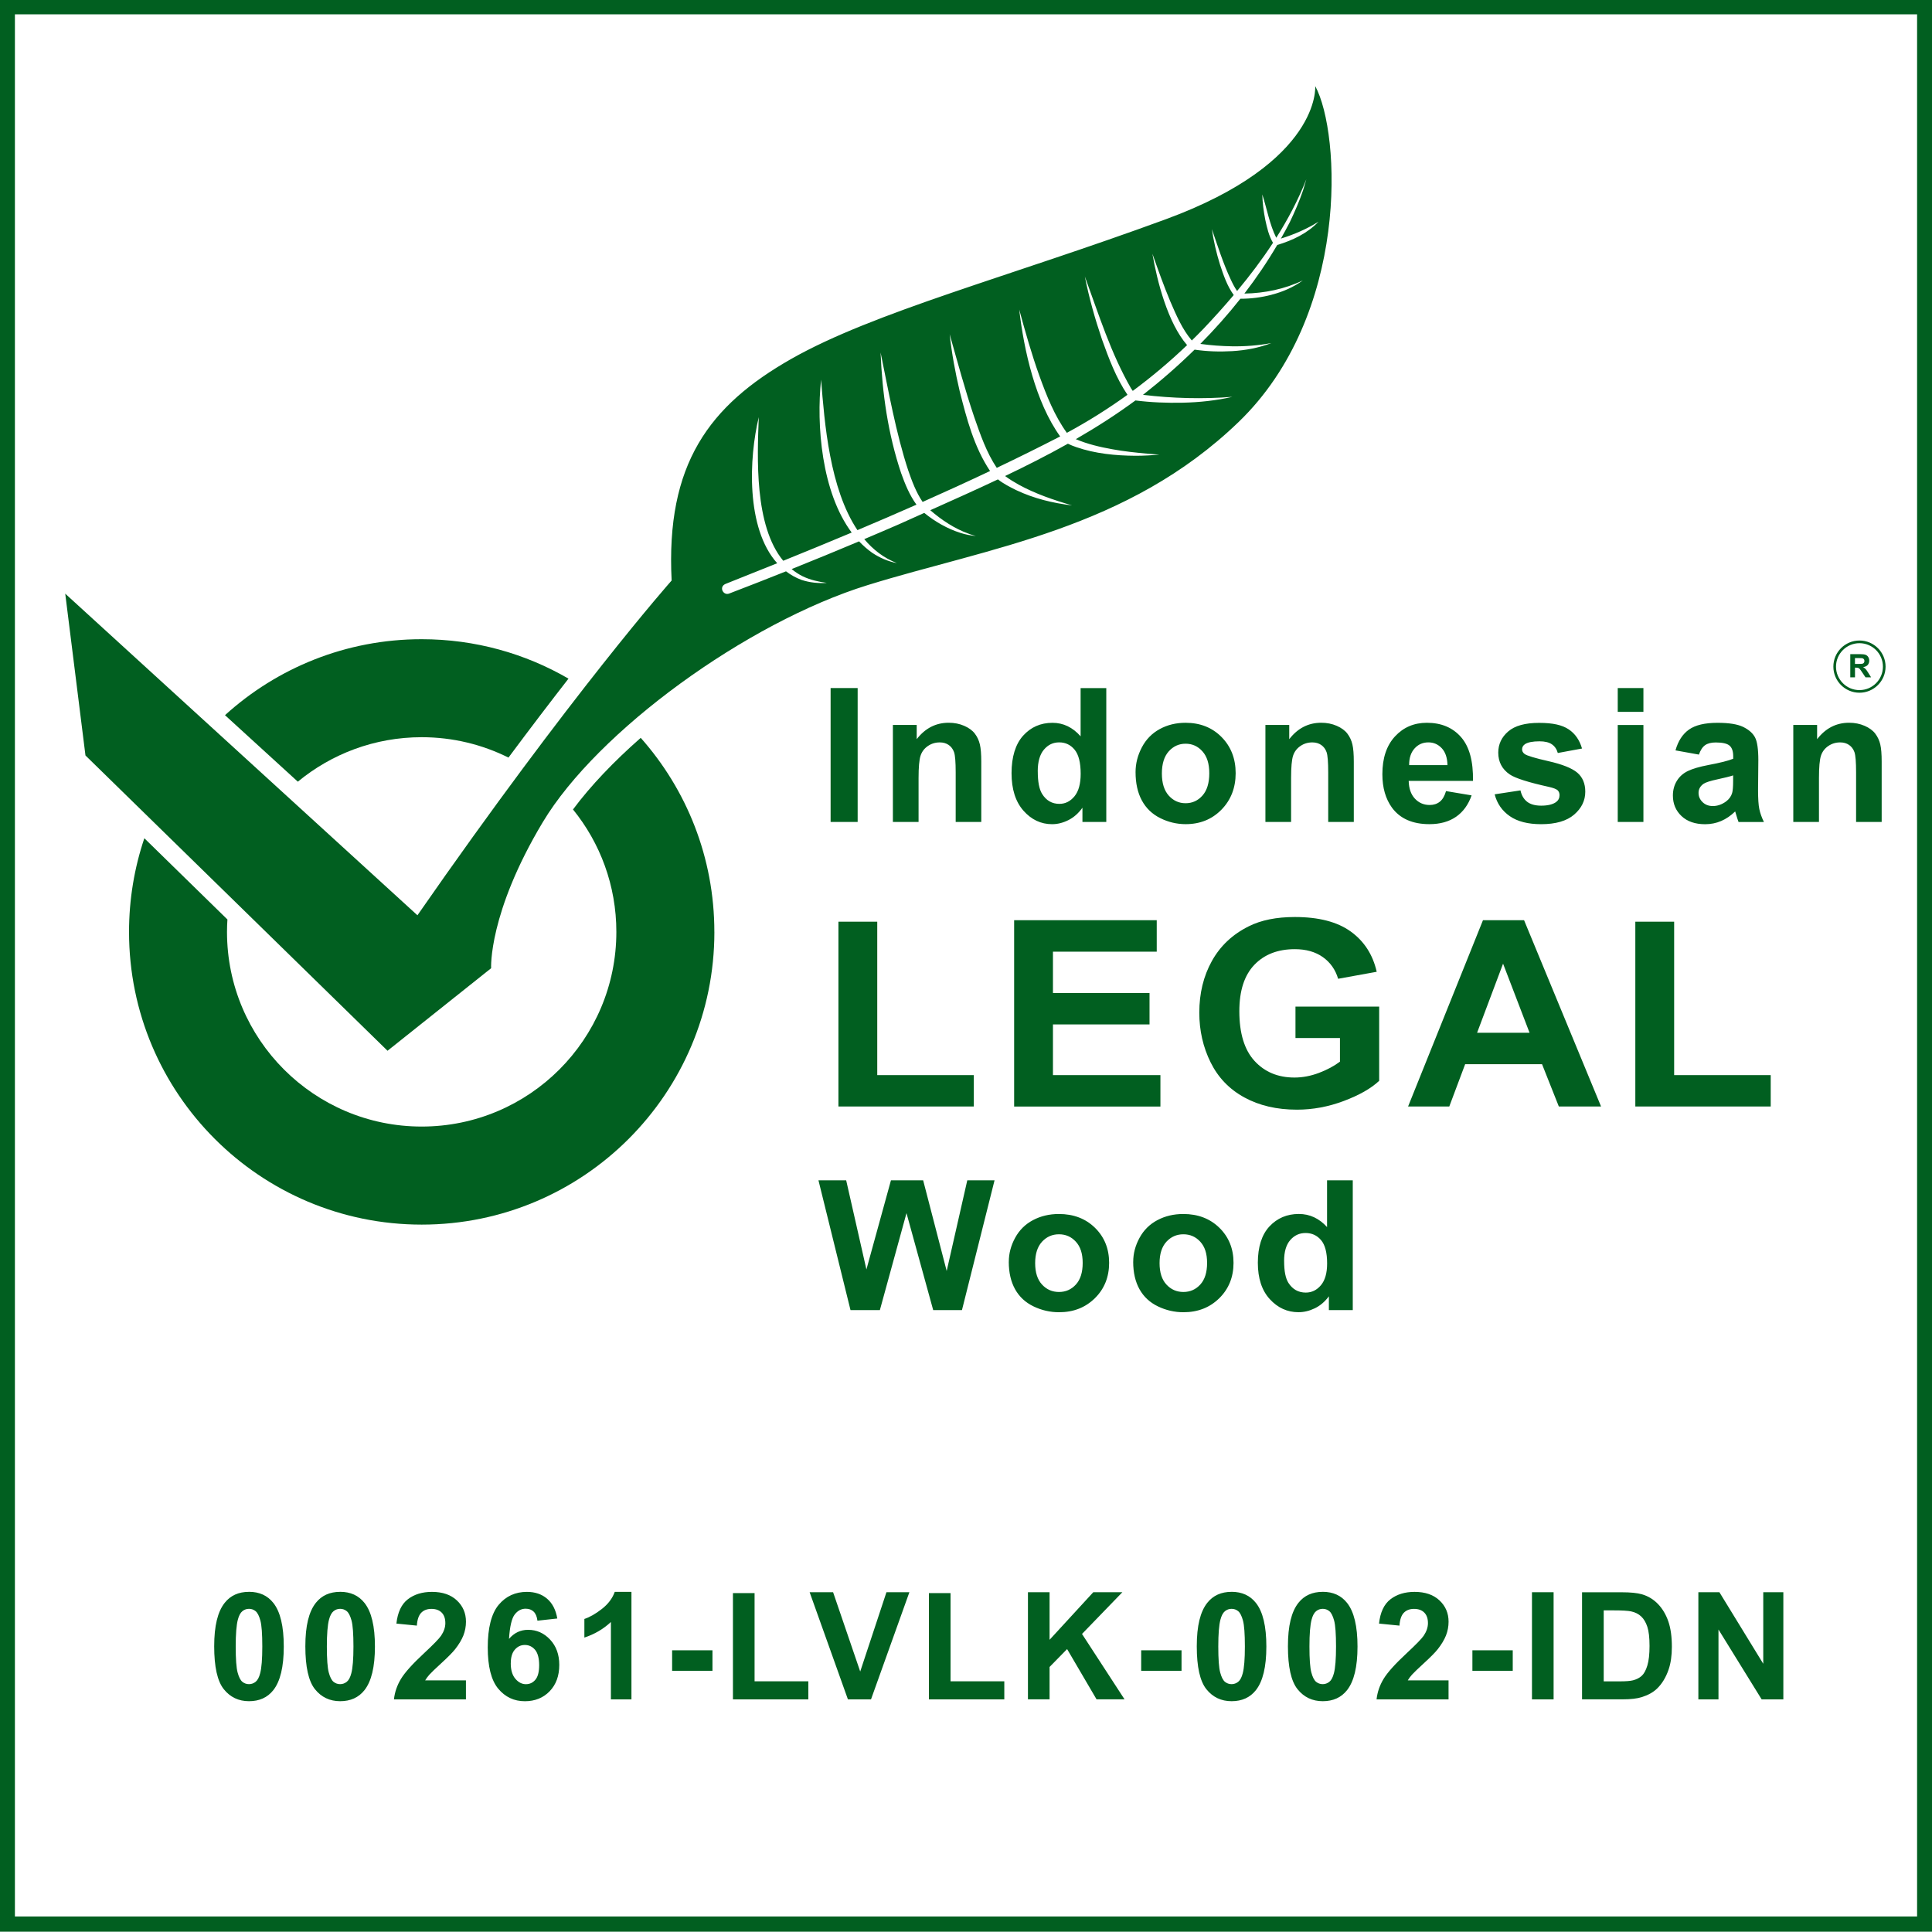
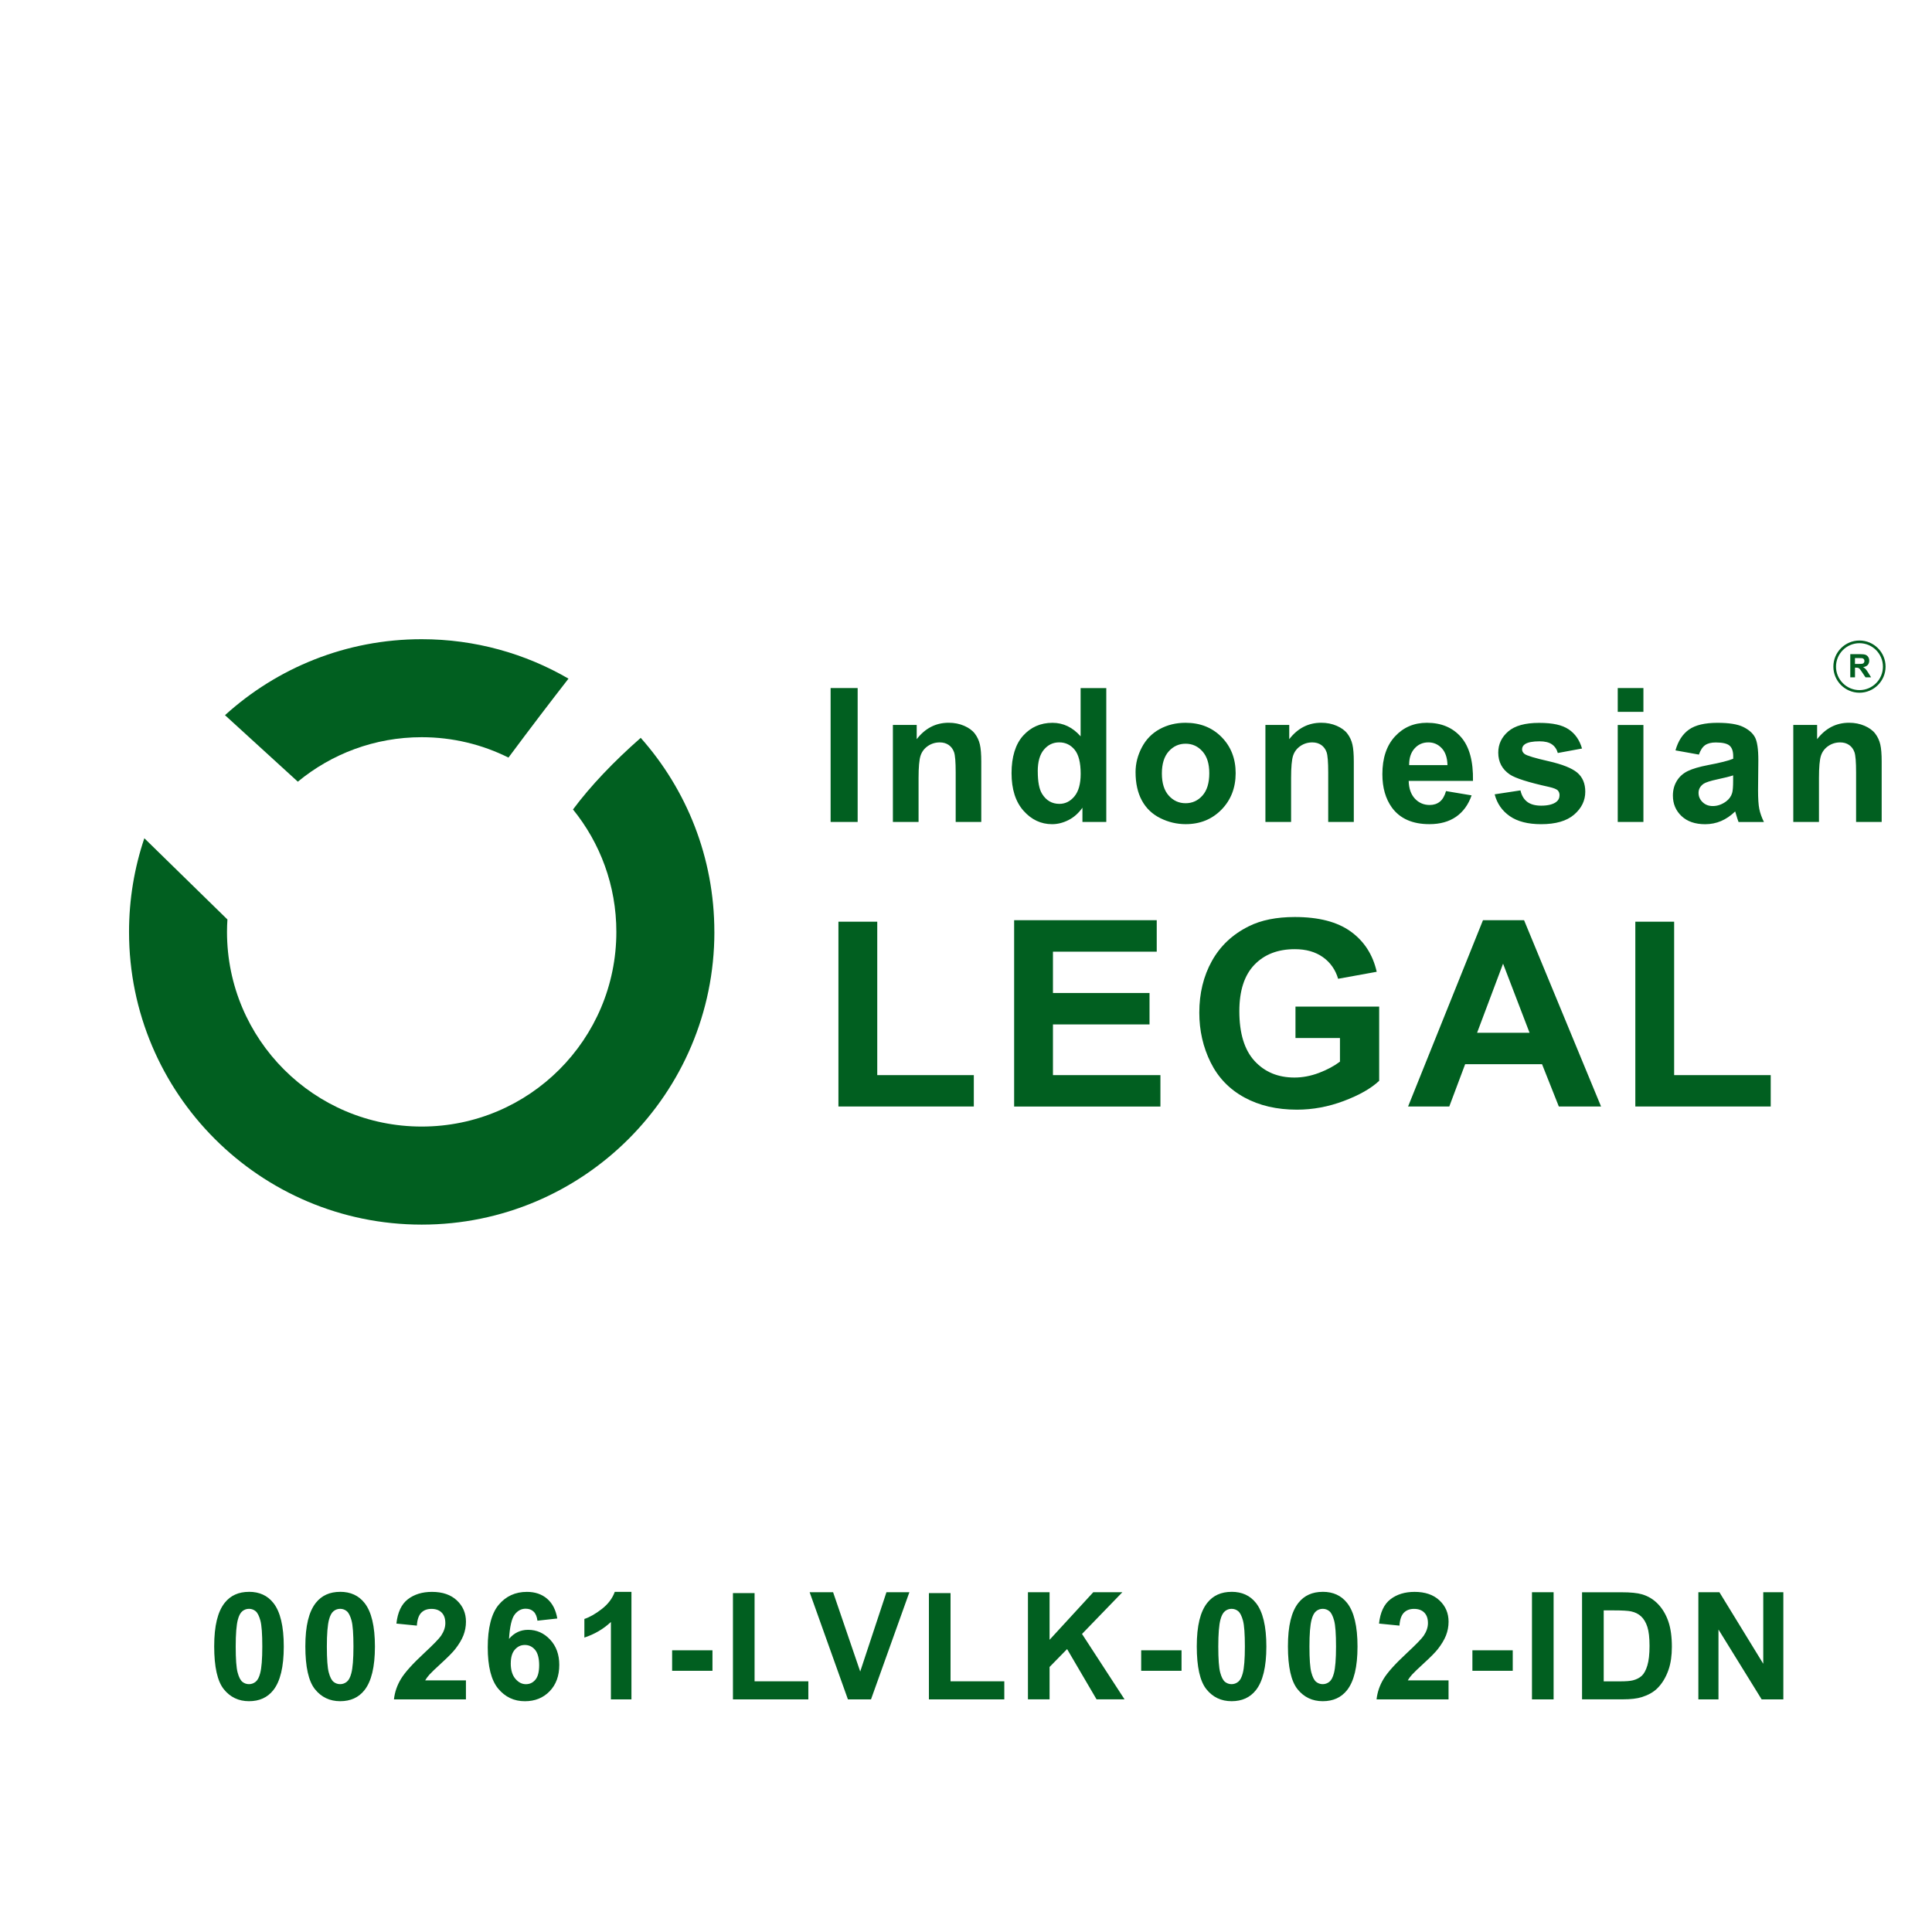
<svg xmlns="http://www.w3.org/2000/svg" xmlns:xlink="http://www.w3.org/1999/xlink" width="635px" height="635px" viewBox="0 0 635 635" version="1.1">
  <defs>
    <path d="M635 0L635 0L635 635L0 635L0 0L635 0Z" id="path_1" />
    <clipPath id="clip_1">
      <use xlink:href="#path_1" clip-rule="evenodd" fill-rule="evenodd" />
    </clipPath>
  </defs>
  <g id="wood-legal" clip-path="url(#clip_1)">
    <path d="M635 0L635 0L635 635L0 635L0 0L635 0Z" id="wood-legal" fill="none" stroke="none" />
    <g id="Group-2" transform="translate(-0.1 -0.29)">
      <path d="M81.94 523.48C85.35 523.48 88.02 524.7 89.94 527.13C92.23 530.01 93.37 534.79 93.37 541.47C93.37 548.15 92.22 552.92 89.91 555.83C88 558.23 85.35 559.43 81.94 559.43C78.53 559.43 75.75 558.11 73.65 555.48C71.55 552.85 70.5 548.15 70.5 541.4C70.5 534.65 71.65 530 73.96 527.09C75.87 524.69 78.52 523.49 81.93 523.49L81.94 523.48ZM81.94 529.07C81.12 529.07 80.4 529.33 79.76 529.85C79.12 530.37 78.62 531.3 78.27 532.65C77.81 534.4 77.57 537.33 77.57 541.46C77.57 545.59 77.78 548.43 78.19 549.97C78.6 551.51 79.13 552.54 79.76 553.06C80.39 553.57 81.12 553.83 81.93 553.83C82.74 553.83 83.47 553.57 84.12 553.05C84.77 552.53 85.26 551.6 85.61 550.25C86.07 548.52 86.31 545.59 86.31 541.46C86.31 537.33 86.1 534.49 85.69 532.95C85.27 531.41 84.75 530.37 84.12 529.85C83.49 529.33 82.76 529.07 81.95 529.07L81.94 529.07ZM111.9 523.48C115.31 523.48 117.98 524.7 119.9 527.13C122.19 530.01 123.33 534.79 123.33 541.47C123.33 548.15 122.18 552.92 119.87 555.83C117.96 558.23 115.31 559.43 111.9 559.43C108.49 559.43 105.71 558.11 103.61 555.48C101.51 552.85 100.46 548.15 100.46 541.4C100.46 534.65 101.61 530 103.92 527.09C105.83 524.69 108.48 523.49 111.89 523.49L111.9 523.48ZM111.9 529.07C111.08 529.07 110.36 529.33 109.72 529.85C109.08 530.37 108.58 531.3 108.23 532.65C107.77 534.4 107.53 537.33 107.53 541.46C107.53 545.59 107.74 548.43 108.15 549.97C108.56 551.51 109.09 552.54 109.72 553.06C110.35 553.57 111.08 553.83 111.89 553.83C112.7 553.83 113.43 553.57 114.08 553.05C114.73 552.53 115.22 551.6 115.57 550.25C116.03 548.52 116.27 545.59 116.27 541.46C116.27 537.33 116.06 534.49 115.65 532.95C115.23 531.41 114.71 530.37 114.08 529.85C113.45 529.33 112.72 529.07 111.91 529.07L111.9 529.07ZM153.24 552.57L153.24 558.84L129.58 558.84C129.84 556.47 130.6 554.23 131.89 552.1C133.17 549.98 135.7 547.17 139.48 543.66C142.52 540.83 144.39 538.91 145.08 537.9C146.01 536.51 146.47 535.13 146.47 533.77C146.47 532.27 146.07 531.11 145.26 530.3C144.45 529.49 143.33 529.09 141.91 529.09C140.49 529.09 139.38 529.51 138.55 530.36C137.72 531.21 137.24 532.62 137.11 534.59L130.39 533.92C130.79 530.21 132.05 527.54 134.16 525.92C136.27 524.3 138.91 523.5 142.08 523.5C145.55 523.5 148.28 524.44 150.27 526.31C152.26 528.18 153.25 530.51 153.25 533.3C153.25 534.88 152.96 536.39 152.4 537.83C151.83 539.26 150.93 540.76 149.7 542.33C148.88 543.37 147.41 544.87 145.28 546.82C143.15 548.77 141.8 550.07 141.23 550.71C140.66 551.35 140.2 551.97 139.85 552.58L153.25 552.58L153.24 552.57ZM183.27 532.25L176.74 532.97C176.58 531.63 176.16 530.63 175.49 529.99C174.82 529.35 173.95 529.03 172.87 529.03C171.45 529.03 170.24 529.67 169.26 530.95C168.28 532.23 167.66 534.9 167.4 538.95C169.08 536.97 171.17 535.97 173.67 535.97C176.49 535.97 178.9 537.04 180.91 539.19C182.92 541.34 183.92 544.11 183.92 547.5C183.92 551.1 182.86 553.99 180.75 556.17C178.64 558.35 175.92 559.44 172.61 559.44C169.06 559.44 166.13 558.06 163.84 555.3C161.55 552.54 160.41 548.01 160.41 541.72C160.41 535.43 161.6 530.62 163.99 527.77C166.37 524.92 169.47 523.5 173.28 523.5C175.95 523.5 178.17 524.25 179.92 525.75C181.67 527.25 182.79 529.42 183.27 532.27L183.27 532.25ZM167.97 546.97C167.97 549.16 168.47 550.86 169.48 552.05C170.49 553.24 171.64 553.84 172.94 553.84C174.24 553.84 175.23 553.35 176.06 552.38C176.89 551.4 177.31 549.8 177.31 547.58C177.31 545.36 176.86 543.61 175.97 542.55C175.07 541.49 173.95 540.95 172.61 540.95C171.27 540.95 170.22 541.46 169.32 542.48C168.42 543.5 167.98 545 167.98 546.98L167.97 546.97ZM207.64 558.83L200.89 558.83L200.89 533.4C198.43 535.71 195.52 537.41 192.17 538.52L192.17 532.4C193.93 531.82 195.84 530.73 197.91 529.12C199.98 527.51 201.39 525.63 202.16 523.49L207.64 523.49L207.64 558.84L207.64 558.83ZM221.01 549.44L221.01 542.69L234.27 542.69L234.27 549.44L221.01 549.44L221.01 549.44ZM241 558.83L241 523.91L248.11 523.91L248.11 552.9L265.78 552.9L265.78 558.83L241 558.83L241 558.83ZM278.79 558.83L266.21 523.62L273.92 523.62L282.83 549.68L291.45 523.62L298.99 523.62L286.38 558.83L278.79 558.83L278.79 558.83ZM305.41 558.83L305.41 523.91L312.52 523.91L312.52 552.9L330.19 552.9L330.19 558.83L305.41 558.83L305.41 558.83ZM337.96 558.83L337.96 523.62L345.07 523.62L345.07 539.25L359.43 523.62L368.99 523.62L355.73 537.33L369.71 558.82L360.51 558.82L350.83 542.3L345.07 548.18L345.07 558.82L337.96 558.82L337.96 558.83ZM375.18 549.44L375.18 542.69L388.44 542.69L388.44 549.44L375.18 549.44L375.18 549.44ZM404.89 523.48C408.3 523.48 410.97 524.7 412.89 527.13C415.18 530.01 416.32 534.79 416.32 541.47C416.32 548.15 415.17 552.92 412.86 555.83C410.95 558.23 408.3 559.43 404.89 559.43C401.48 559.43 398.7 558.11 396.6 555.48C394.5 552.85 393.45 548.15 393.45 541.4C393.45 534.65 394.6 530 396.91 527.09C398.82 524.69 401.47 523.49 404.88 523.49L404.89 523.48ZM404.89 529.07C404.07 529.07 403.35 529.33 402.71 529.85C402.07 530.37 401.57 531.3 401.22 532.65C400.76 534.4 400.52 537.33 400.52 541.46C400.52 545.59 400.73 548.43 401.14 549.97C401.55 551.51 402.08 552.54 402.71 553.06C403.34 553.57 404.07 553.83 404.88 553.83C405.69 553.83 406.42 553.57 407.07 553.05C407.72 552.53 408.21 551.6 408.56 550.25C409.02 548.52 409.26 545.59 409.26 541.46C409.26 537.33 409.05 534.49 408.64 532.95C408.22 531.41 407.7 530.37 407.07 529.85C406.44 529.33 405.71 529.07 404.9 529.07L404.89 529.07ZM434.85 523.48C438.26 523.48 440.93 524.7 442.85 527.13C445.14 530.01 446.28 534.79 446.28 541.47C446.28 548.15 445.13 552.92 442.82 555.83C440.91 558.23 438.26 559.43 434.85 559.43C431.44 559.43 428.66 558.11 426.56 555.48C424.46 552.85 423.41 548.15 423.41 541.4C423.41 534.65 424.56 530 426.87 527.09C428.78 524.69 431.43 523.49 434.84 523.49L434.85 523.48ZM434.85 529.07C434.03 529.07 433.31 529.33 432.67 529.85C432.03 530.37 431.53 531.3 431.18 532.65C430.72 534.4 430.48 537.33 430.48 541.46C430.48 545.59 430.69 548.43 431.1 549.97C431.51 551.51 432.04 552.54 432.67 553.06C433.3 553.57 434.03 553.83 434.84 553.83C435.65 553.83 436.38 553.57 437.03 553.05C437.68 552.53 438.17 551.6 438.52 550.25C438.98 548.52 439.22 545.59 439.22 541.46C439.22 537.33 439.01 534.49 438.6 532.95C438.18 531.41 437.66 530.37 437.03 529.85C436.4 529.33 435.67 529.07 434.86 529.07L434.85 529.07ZM476.2 552.57L476.2 558.84L452.54 558.84C452.8 556.47 453.56 554.23 454.85 552.1C456.13 549.98 458.66 547.17 462.44 543.66C465.48 540.83 467.35 538.91 468.04 537.9C468.97 536.51 469.43 535.13 469.43 533.77C469.43 532.27 469.03 531.11 468.22 530.3C467.41 529.49 466.29 529.09 464.87 529.09C463.45 529.09 462.34 529.51 461.51 530.36C460.68 531.21 460.2 532.62 460.07 534.59L453.35 533.92C453.75 530.21 455.01 527.54 457.12 525.92C459.23 524.3 461.87 523.5 465.04 523.5C468.51 523.5 471.24 524.44 473.23 526.31C475.22 528.18 476.21 530.51 476.21 533.3C476.21 534.88 475.92 536.39 475.36 537.83C474.79 539.26 473.89 540.76 472.66 542.33C471.84 543.37 470.37 544.87 468.24 546.82C466.11 548.77 464.76 550.07 464.19 550.71C463.62 551.35 463.16 551.97 462.81 552.58L476.21 552.58L476.2 552.57ZM484.04 549.44L484.04 542.69L497.3 542.69L497.3 549.44L484.04 549.44L484.04 549.44ZM503.62 558.83L503.62 523.62L510.73 523.62L510.73 558.83L503.62 558.83L503.62 558.83ZM520.09 523.63L533.08 523.63C536.01 523.63 538.24 523.85 539.78 524.3C541.85 524.91 543.61 525.99 545.09 527.54C546.56 529.09 547.68 531 548.45 533.24C549.22 535.48 549.6 538.26 549.6 541.56C549.6 544.46 549.24 546.96 548.52 549.05C547.64 551.61 546.38 553.68 544.75 555.27C543.52 556.47 541.85 557.41 539.75 558.08C538.18 558.58 536.08 558.82 533.46 558.82L520.08 558.82L520.08 523.61L520.09 523.63ZM527.2 529.59L527.2 552.91L532.51 552.91C534.5 552.91 535.93 552.8 536.81 552.57C537.96 552.28 538.92 551.79 539.68 551.11C540.44 550.42 541.06 549.29 541.54 547.71C542.02 546.13 542.26 543.98 542.26 541.26C542.26 538.54 542.02 536.45 541.54 534.99C541.06 533.53 540.39 532.4 539.52 531.58C538.65 530.76 537.56 530.21 536.23 529.92C535.24 529.7 533.29 529.58 530.39 529.58L527.2 529.58L527.2 529.59ZM558.31 558.83L558.31 523.62L565.23 523.62L579.64 547.13L579.64 523.62L586.24 523.62L586.24 558.83L579.11 558.83L564.92 535.87L564.92 558.83L558.32 558.83L558.31 558.83Z" id="Group" fill="#015F20" fill-rule="evenodd" stroke="none" />
      <path d="M273.1 270.45L273.1 226.44L281.99 226.44L281.99 270.45L273.1 270.45L273.1 270.45ZM322.65 270.45L314.21 270.45L314.21 254.18C314.21 250.74 314.03 248.51 313.67 247.5C313.31 246.49 312.72 245.7 311.91 245.14C311.1 244.58 310.12 244.3 308.98 244.3C307.52 244.3 306.21 244.7 305.05 245.5C303.89 246.3 303.09 247.36 302.66 248.68C302.23 250 302.01 252.44 302.01 256L302.01 270.44L293.57 270.44L293.57 238.56L301.4 238.56L301.4 243.24C304.18 239.64 307.68 237.84 311.91 237.84C313.77 237.84 315.47 238.18 317.01 238.85C318.55 239.52 319.72 240.38 320.51 241.42C321.3 242.46 321.85 243.64 322.16 244.96C322.47 246.28 322.62 248.17 322.62 250.63L322.62 270.44L322.65 270.45ZM363.7 270.45L355.87 270.45L355.87 265.77C354.57 267.59 353.03 268.95 351.26 269.84C349.49 270.73 347.7 271.18 345.9 271.18C342.24 271.18 339.1 269.7 336.49 266.75C333.88 263.8 332.57 259.68 332.57 254.4C332.57 249.12 333.84 244.89 336.38 242.08C338.92 239.27 342.13 237.86 346.02 237.86C349.58 237.86 352.66 239.34 355.27 242.3L355.27 226.45L363.71 226.45L363.71 270.46L363.7 270.45ZM341.19 253.82C341.19 257.22 341.66 259.68 342.6 261.2C343.96 263.4 345.86 264.5 348.3 264.5C350.24 264.5 351.89 263.67 353.25 262.02C354.61 260.37 355.29 257.9 355.29 254.62C355.29 250.96 354.63 248.32 353.31 246.71C351.99 245.1 350.3 244.29 348.24 244.29C346.18 244.29 344.56 245.09 343.21 246.68C341.86 248.27 341.18 250.65 341.18 253.81L341.19 253.82ZM373.33 254.06C373.33 251.26 374.02 248.55 375.4 245.92C376.78 243.3 378.74 241.3 381.27 239.92C383.8 238.54 386.63 237.85 389.75 237.85C394.57 237.85 398.53 239.42 401.61 242.55C404.69 245.68 406.23 249.64 406.23 254.42C406.23 259.2 404.67 263.24 401.56 266.41C398.45 269.58 394.53 271.17 389.81 271.17C386.89 271.17 384.1 270.51 381.45 269.19C378.8 267.87 376.78 265.93 375.4 263.38C374.02 260.83 373.33 257.72 373.33 254.06L373.33 254.06ZM381.98 254.51C381.98 257.67 382.73 260.09 384.23 261.77C385.73 263.45 387.58 264.29 389.78 264.29C391.98 264.29 393.83 263.45 395.32 261.77C396.81 260.09 397.56 257.65 397.56 254.45C397.56 251.25 396.81 248.93 395.32 247.25C393.83 245.57 391.98 244.73 389.78 244.73C387.58 244.73 385.73 245.57 384.23 247.25C382.73 248.93 381.98 251.35 381.98 254.51L381.98 254.51ZM445.09 270.45L436.65 270.45L436.65 254.18C436.65 250.74 436.47 248.51 436.11 247.5C435.75 246.49 435.16 245.7 434.35 245.14C433.54 244.58 432.56 244.3 431.42 244.3C429.96 244.3 428.65 244.7 427.49 245.5C426.33 246.3 425.53 247.36 425.1 248.68C424.67 250 424.45 252.44 424.45 256L424.45 270.44L416.01 270.44L416.01 238.56L423.84 238.56L423.84 243.24C426.62 239.64 430.12 237.84 434.35 237.84C436.21 237.84 437.91 238.18 439.45 238.85C440.99 239.52 442.16 240.38 442.95 241.42C443.74 242.46 444.29 243.64 444.6 244.96C444.91 246.28 445.06 248.17 445.06 250.63L445.06 270.44L445.09 270.45ZM475.37 260.3L483.78 261.71C482.7 264.79 480.99 267.14 478.66 268.75C476.33 270.36 473.41 271.17 469.91 271.17C464.37 271.17 460.26 269.36 457.6 265.74C455.5 262.84 454.45 259.18 454.45 254.75C454.45 249.47 455.83 245.33 458.59 242.34C461.35 239.35 464.84 237.85 469.07 237.85C473.81 237.85 477.56 239.42 480.3 242.55C483.04 245.68 484.35 250.48 484.23 256.94L463.1 256.94C463.16 259.44 463.84 261.39 465.14 262.78C466.44 264.17 468.06 264.87 470 264.87C471.32 264.87 472.43 264.51 473.33 263.79C474.23 263.07 474.91 261.91 475.37 260.31L475.37 260.3ZM475.85 251.77C475.79 249.33 475.16 247.47 473.96 246.2C472.76 244.93 471.3 244.29 469.58 244.29C467.74 244.29 466.22 244.96 465.02 246.3C463.82 247.64 463.23 249.46 463.25 251.76L475.86 251.76L475.85 251.77ZM491.38 261.36L499.84 260.07C500.2 261.71 500.93 262.96 502.03 263.81C503.13 264.66 504.67 265.09 506.65 265.09C508.83 265.09 510.47 264.69 511.57 263.89C512.31 263.33 512.68 262.58 512.68 261.64C512.68 261 512.48 260.47 512.08 260.05C511.66 259.65 510.72 259.28 509.26 258.94C502.46 257.44 498.14 256.07 496.32 254.83C493.8 253.11 492.54 250.72 492.54 247.66C492.54 244.9 493.63 242.58 495.81 240.7C497.99 238.82 501.37 237.88 505.96 237.88C510.55 237.88 513.56 238.59 515.69 240.01C517.81 241.43 519.27 243.53 520.07 246.31L512.11 247.78C511.77 246.54 511.12 245.59 510.17 244.93C509.22 244.27 507.86 243.94 506.1 243.94C503.88 243.94 502.29 244.25 501.33 244.87C500.69 245.31 500.37 245.88 500.37 246.58C500.37 247.18 500.65 247.69 501.21 248.11C501.97 248.67 504.6 249.46 509.09 250.48C513.58 251.5 516.72 252.75 518.5 254.23C520.26 255.73 521.14 257.82 521.14 260.5C521.14 263.42 519.92 265.93 517.48 268.03C515.04 270.13 511.43 271.18 506.64 271.18C502.3 271.18 498.86 270.3 496.33 268.54C493.8 266.78 492.14 264.39 491.36 261.37L491.38 261.36ZM531.81 234.25L531.81 226.44L540.25 226.44L540.25 234.25L531.81 234.25L531.81 234.25ZM531.81 270.45L531.81 238.57L540.25 238.57L540.25 270.45L531.81 270.45L531.81 270.45ZM558.45 248.3L550.79 246.92C551.65 243.84 553.13 241.56 555.23 240.08C557.33 238.6 560.45 237.86 564.6 237.86C568.36 237.86 571.16 238.31 573.01 239.2C574.85 240.09 576.15 241.22 576.9 242.59C577.65 243.96 578.02 246.48 578.02 250.14L577.93 259.99C577.93 262.79 578.06 264.86 578.34 266.19C578.61 267.52 579.12 268.95 579.86 270.47L571.52 270.47C571.3 269.91 571.03 269.08 570.71 267.98C570.57 267.48 570.47 267.15 570.41 266.99C568.97 268.39 567.43 269.44 565.79 270.14C564.15 270.84 562.4 271.19 560.54 271.19C557.26 271.19 554.67 270.3 552.78 268.52C550.89 266.74 549.94 264.49 549.94 261.77C549.94 259.97 550.37 258.36 551.23 256.95C552.09 255.54 553.3 254.46 554.85 253.71C556.4 252.96 558.64 252.3 561.56 251.74C565.5 251 568.23 250.31 569.76 249.67L569.76 248.83C569.76 247.21 569.36 246.05 568.56 245.36C567.76 244.67 566.25 244.32 564.03 244.32C562.53 244.32 561.36 244.62 560.52 245.21C559.68 245.8 559 246.84 558.48 248.32L558.45 248.3ZM569.74 255.14C568.66 255.5 566.95 255.93 564.61 256.43C562.27 256.93 560.74 257.42 560.02 257.9C558.92 258.68 558.37 259.67 558.37 260.87C558.37 262.07 558.81 263.07 559.69 263.93C560.57 264.79 561.69 265.22 563.05 265.22C564.57 265.22 566.02 264.72 567.4 263.72C568.42 262.96 569.09 262.03 569.41 260.93C569.63 260.21 569.74 258.84 569.74 256.82L569.74 255.14L569.74 255.14ZM618.59 270.45L610.15 270.45L610.15 254.18C610.15 250.74 609.97 248.51 609.61 247.5C609.25 246.49 608.66 245.7 607.85 245.14C607.04 244.58 606.06 244.3 604.92 244.3C603.46 244.3 602.15 244.7 600.99 245.5C599.83 246.3 599.03 247.36 598.6 248.68C598.17 250 597.95 252.44 597.95 256L597.95 270.44L589.51 270.44L589.51 238.56L597.34 238.56L597.34 243.24C600.12 239.64 603.62 237.84 607.85 237.84C609.71 237.84 611.41 238.18 612.95 238.85C614.49 239.52 615.66 240.38 616.45 241.42C617.24 242.46 617.79 243.64 618.1 244.96C618.41 246.28 618.56 248.17 618.56 250.63L618.56 270.44L618.59 270.45Z" id="Group" fill="#015F20" fill-rule="evenodd" stroke="none" />
-       <path d="M279.64 430.89L269.11 388.24L278.22 388.24L284.87 417.53L292.93 388.24L303.52 388.24L311.25 418.03L318.02 388.24L326.98 388.24L316.27 430.89L306.82 430.89L298.04 399.01L289.29 430.89L279.63 430.89L279.64 430.89ZM331.67 415.01C331.67 412.3 332.36 409.67 333.75 407.13C335.13 404.59 337.09 402.65 339.63 401.31C342.17 399.97 345 399.3 348.13 399.3C352.96 399.3 356.92 400.82 360.01 403.85C363.1 406.89 364.64 410.72 364.64 415.36C364.64 420 363.08 423.91 359.96 426.98C356.84 430.05 352.92 431.59 348.18 431.59C345.25 431.59 342.46 430.95 339.8 429.67C337.14 428.39 335.12 426.51 333.74 424.04C332.36 421.57 331.66 418.56 331.66 415.01L331.67 415.01ZM340.33 415.45C340.33 418.51 341.08 420.86 342.59 422.49C344.09 424.12 345.95 424.93 348.16 424.93C350.37 424.93 352.22 424.12 353.71 422.49C355.2 420.86 355.95 418.49 355.95 415.39C355.95 412.29 355.2 410.04 353.71 408.41C352.22 406.78 350.37 405.97 348.16 405.97C345.95 405.97 344.1 406.78 342.59 408.41C341.09 410.04 340.33 412.39 340.33 415.45L340.33 415.45ZM372.56 415.01C372.56 412.3 373.25 409.67 374.64 407.13C376.02 404.59 377.98 402.65 380.52 401.31C383.06 399.97 385.89 399.3 389.02 399.3C393.85 399.3 397.81 400.82 400.9 403.85C403.99 406.89 405.53 410.72 405.53 415.36C405.53 420 403.97 423.91 400.85 426.98C397.73 430.05 393.81 431.59 389.07 431.59C386.14 431.59 383.35 430.95 380.69 429.67C378.03 428.39 376.01 426.51 374.63 424.04C373.25 421.57 372.55 418.56 372.55 415.01L372.56 415.01ZM381.22 415.45C381.22 418.51 381.97 420.86 383.48 422.49C384.98 424.12 386.84 424.93 389.05 424.93C391.26 424.93 393.11 424.12 394.6 422.49C396.09 420.86 396.84 418.49 396.84 415.39C396.84 412.29 396.09 410.04 394.6 408.41C393.11 406.78 391.26 405.97 389.05 405.97C386.84 405.97 384.99 406.78 383.48 408.41C381.98 410.04 381.22 412.39 381.22 415.45L381.22 415.45ZM444.72 430.89L436.87 430.89L436.87 426.35C435.57 428.11 434.03 429.43 432.25 430.29C430.47 431.15 428.68 431.58 426.88 431.58C423.21 431.58 420.07 430.15 417.45 427.29C414.83 424.43 413.52 420.44 413.52 415.32C413.52 410.2 414.79 406.1 417.34 403.38C419.89 400.66 423.1 399.29 427 399.29C430.57 399.29 433.66 400.73 436.27 403.6L436.27 388.24L444.72 388.24L444.72 430.89L444.72 430.89ZM422.16 414.77C422.16 418.07 422.63 420.45 423.57 421.93C424.93 424.06 426.84 425.13 429.28 425.13C431.23 425.13 432.88 424.33 434.24 422.73C435.6 421.13 436.29 418.74 436.29 415.56C436.29 412.01 435.63 409.46 434.3 407.89C432.98 406.33 431.28 405.55 429.22 405.55C427.16 405.55 425.53 406.32 424.18 407.86C422.83 409.4 422.15 411.7 422.15 414.77L422.16 414.77Z" id="Group" fill="#015F20" fill-rule="evenodd" stroke="none" />
      <path d="M275.67 363.97L275.67 303.23L288.43 303.23L288.43 353.65L320.17 353.65L320.17 363.97L275.67 363.97L275.67 363.97ZM333.42 363.97L333.42 302.73L380.29 302.73L380.29 313.09L346.18 313.09L346.18 326.67L377.92 326.67L377.92 336.99L346.18 336.99L346.18 353.66L381.5 353.66L381.5 363.98L333.42 363.98L333.42 363.97ZM425.89 341.46L425.89 331.14L453.4 331.14L453.4 355.53C450.73 358.04 446.85 360.24 441.78 362.15C436.71 364.06 431.57 365.01 426.36 365.01C419.75 365.01 413.98 363.67 409.07 360.98C404.15 358.29 400.46 354.45 397.99 349.45C395.52 344.45 394.28 339.01 394.28 333.14C394.28 326.76 395.66 321.1 398.42 316.14C401.18 311.18 405.22 307.38 410.54 304.74C414.59 302.71 419.64 301.69 425.68 301.69C433.53 301.69 439.66 303.28 444.07 306.47C448.48 309.66 451.32 314.07 452.59 319.69L439.91 321.99C439.02 318.98 437.34 316.61 434.89 314.87C432.43 313.13 429.36 312.26 425.68 312.26C420.1 312.26 415.67 313.97 412.38 317.4C409.09 320.83 407.44 325.91 407.44 332.65C407.44 339.92 409.11 345.37 412.44 349C415.77 352.63 420.14 354.45 425.55 354.45C428.22 354.45 430.9 353.94 433.59 352.93C436.28 351.91 438.58 350.68 440.51 349.23L440.51 341.46L425.89 341.46L425.89 341.46ZM526.33 363.97L512.45 363.97L506.93 350.06L481.66 350.06L476.44 363.97L462.9 363.97L487.52 302.73L501.02 302.73L526.33 363.97L526.33 363.97ZM502.83 339.74L494.12 317.02L485.58 339.74L502.83 339.74L502.83 339.74ZM537.59 363.97L537.59 303.23L550.35 303.23L550.35 353.65L582.09 353.65L582.09 363.97L537.59 363.97L537.59 363.97Z" id="Group" fill="#015F20" fill-rule="evenodd" stroke="none" />
-       <path d="M432.38 28.58C432.38 28.58 434.49 53.55 383.25 72.36C332.02 91.17 287.21 102.89 260.19 118.24C233.17 133.59 218.9 152.83 220.85 191.09C220.85 191.09 188.21 227.84 137.3 301.12L21.54 195.41L28.19 248.59L127.47 345.65L161.52 318.52C161.52 318.52 160.55 300.47 178.49 270.53C196.43 240.59 245.5 204.92 285.28 192.6C325.06 180.28 370.67 174.23 407.2 138.99C443.73 103.75 440.82 44.14 432.38 28.58L432.38 28.58ZM418.15 97.14C414.75 98.04 411.3 98.49 407.78 98.48C403.68 103.67 399.28 108.61 394.62 113.32C398.06 113.8 401.56 114.05 405.03 114.11C409.37 114.18 413.68 113.84 417.96 113.05C413.86 114.63 409.46 115.44 405.07 115.7C400.94 115.94 396.84 115.81 392.73 115.21C387.36 120.48 381.68 125.43 375.77 130.06C385.5 131.23 395.37 131.5 405.15 130.72C399.79 131.95 394.29 132.53 388.79 132.65C383.6 132.76 378.45 132.56 373.29 131.91C367 136.54 360.44 140.74 353.69 144.63C357.52 146.25 361.6 147.22 365.71 147.95C369.38 148.64 373.51 149.06 377.26 149.41C378.56 149.49 379.85 149.6 381.16 149.71C378.56 149.94 375.95 150.09 373.33 150.09C366.75 150.05 360.08 149.4 353.81 147.24C352.85 146.9 351.97 146.56 351.09 146.13C344.35 149.91 337.43 153.41 330.44 156.75C331.87 157.8 333.39 158.73 334.95 159.6C340.39 162.59 346.38 164.62 352.46 166.4C346.17 165.65 339.89 164.14 334.05 161.36C332.02 160.35 329.9 159.28 328.1 157.85C320.73 161.33 313.29 164.66 305.86 167.98C307.66 169.56 309.85 171.21 311.84 172.44C313.91 173.74 316.15 174.88 318.46 175.7C319.23 176.02 320.04 176.21 320.83 176.46C319.17 176.29 317.51 175.99 315.9 175.48C311.49 174.09 307.46 171.78 303.88 168.87C301.07 170.13 298.26 171.39 295.46 172.65C291.7 174.29 287.93 175.89 284.16 177.49C287.06 180.95 290.58 183.7 294.89 185.37C292.02 184.83 289.26 183.64 286.79 181.99C285.22 180.89 283.78 179.62 282.46 178.22C275.1 181.33 267.71 184.35 260.29 187.33C261.41 188.25 262.62 189.06 263.96 189.72C266.4 190.89 269.09 191.5 271.87 191.87C269.09 192.06 266.22 191.79 263.49 190.87C261.61 190.17 259.94 189.21 258.44 188.07C252.22 190.55 245.99 193 239.72 195.39C237.82 196.09 236.3 193.24 238.51 192.23C244.19 189.97 249.88 187.7 255.55 185.41C245.19 173.89 246.26 150.73 249.49 137.39C248.99 150.61 247.98 173.1 257.53 184.6C265.05 181.56 272.55 178.47 280.03 175.33C270.11 162.03 268.39 140.03 269.97 125.07C271.1 139.31 272.79 160.91 281.92 174.53C288.41 171.79 294.88 169.01 301.32 166.16C299.03 163 297.56 159.39 296.26 155.74C291.99 143 290.05 129.54 289.53 116.15C292.12 128.77 294.6 142.77 298.62 154.93C299.85 158.48 301.23 162.16 303.34 165.26C310.77 161.96 318.16 158.58 325.51 155.1C320.24 147.21 317.82 137.91 315.53 128.88C314.07 122.7 312.92 116.45 312.23 110.15C314.82 119.28 317.26 128.39 320.3 137.36C322.29 143.08 324.35 149.06 327.71 154.06C334.63 150.76 341.5 147.37 348.31 143.86C348.39 143.82 348.47 143.77 348.55 143.73C340.45 132.49 336.64 115.4 335.09 102.03C337.09 109.36 339.15 116.66 341.71 123.79C344.06 130.29 346.69 136.96 350.75 142.55C357.66 138.82 364.32 134.64 370.67 130.05C366.9 124.45 364.55 118.14 362.29 111.84C359.99 105.06 358.05 98.18 356.66 91.16C361.23 103.63 365.2 116.4 371.84 127.93C371.84 127.93 372.11 128.32 372.41 128.77C378.67 124.14 384.64 119.11 390.27 113.72C383.94 106.46 380.42 92.76 378.87 83.7C380.73 88.96 382.58 94.19 384.71 99.27C386.63 103.71 388.66 108.53 391.82 112.2C393.16 110.88 394.49 109.55 395.79 108.2C399.14 104.65 402.43 101.01 405.6 97.26C403.41 94.25 402.24 90.73 401.08 87.24C399.9 83.43 398.98 79.54 398.41 75.59C400.28 81.01 402.19 87.06 404.64 92.21C405.24 93.51 405.91 94.8 406.7 95.94C410.92 90.87 414.9 85.61 418.5 80.1C417.11 77.74 416.53 75.12 415.96 72.49C415.42 69.75 415.06 66.99 414.98 64.19C416.5 68.87 417.37 74.03 419.57 78.44C423.43 72.35 426.8 65.96 429.46 59.22C429.46 59.22 428.39 62.83 428.39 62.83C427.19 66.37 425.65 69.91 424.04 73.28C423.1 75.11 422.12 76.92 421.1 78.71C425.41 77.36 429.61 75.57 433.45 73.16C429.82 76.99 424.9 79.31 419.89 80.81C416.63 86.36 413.02 91.68 409.1 96.78C415.7 96.67 422.35 95.31 428.32 92.45C425.29 94.65 421.77 96.2 418.14 97.13L418.15 97.14Z" id="Shape" fill="#015F20" fill-rule="evenodd" stroke="none" />
      <path d="M186.95 223.34C181.12 230.83 174.51 239.49 167.22 249.29C158.63 245.01 148.95 242.59 138.7 242.59C123.23 242.59 109.05 248.08 97.99 257.21L74.05 235.35C91.13 219.84 113.8 210.38 138.69 210.38C156.28 210.38 172.75 215.1 186.93 223.33L186.95 223.34Z" id="Shape" fill="#015F20" stroke="none" />
      <path d="M234.9 306.59C234.9 359.72 191.83 402.79 138.71 402.79C85.59 402.79 42.51 359.72 42.51 306.59C42.51 295.83 44.28 285.47 47.54 275.8L74.85 302.5C74.76 303.85 74.71 305.21 74.71 306.58C74.71 341.92 103.36 370.56 138.7 370.56C174.04 370.56 202.68 341.92 202.68 306.58C202.68 291.33 197.35 277.33 188.43 266.34C194.21 258.56 201.88 250.54 210.69 242.8C225.75 259.78 234.89 282.11 234.89 306.58L234.9 306.59Z" id="Shape" fill="#015F20" stroke="none" />
      <path d="M611.26 227.97C606.53 227.97 602.68 224.12 602.68 219.39C602.68 214.66 606.53 210.81 611.26 210.81C615.99 210.81 619.84 214.66 619.84 219.39C619.84 224.12 615.99 227.97 611.26 227.97L611.26 227.97ZM611.26 211.69C607.01 211.69 603.55 215.15 603.55 219.4C603.55 223.65 607.01 227.11 611.26 227.11C615.51 227.11 618.97 223.65 618.97 219.4C618.97 215.15 615.51 211.69 611.26 211.69L611.26 211.69Z" id="Shape" fill="#015F20" fill-rule="evenodd" stroke="none" />
      <path d="M608.24 222.91L608.24 215.29L611.48 215.29C612.29 215.29 612.89 215.36 613.25 215.5C613.62 215.64 613.92 215.88 614.14 216.23C614.36 216.58 614.47 216.98 614.47 217.43C614.47 218 614.3 218.47 613.97 218.85C613.63 219.22 613.13 219.46 612.46 219.55C612.79 219.74 613.07 219.96 613.28 220.19C613.5 220.42 613.79 220.83 614.16 221.43L615.09 222.92L613.25 222.92L612.14 221.26C611.75 220.67 611.47 220.29 611.33 220.14C611.19 219.99 611.03 219.88 610.87 219.82C610.71 219.76 610.45 219.73 610.1 219.73L609.79 219.73L609.79 222.91L608.25 222.91L608.24 222.91ZM609.78 218.51L610.92 218.51C611.66 218.51 612.12 218.48 612.3 218.42C612.48 218.36 612.63 218.25 612.73 218.1C612.83 217.95 612.89 217.76 612.89 217.53C612.89 217.27 612.82 217.07 612.68 216.91C612.54 216.75 612.35 216.65 612.1 216.61C611.98 216.59 611.6 216.58 610.98 216.58L609.78 216.58L609.78 218.51L609.78 218.51Z" id="Shape" fill="#015F20" fill-rule="evenodd" stroke="none" />
-       <path d="M635.2 635.19L0 635.19L0 0L635.19 0L635.19 635.19L635.2 635.19ZM5.01 630.19L630.2 630.19L630.2 5L5 5L5 630.19L5.01 630.19Z" id="Shape" fill="#015F20" fill-rule="evenodd" stroke="none" />
    </g>
  </g>
</svg>